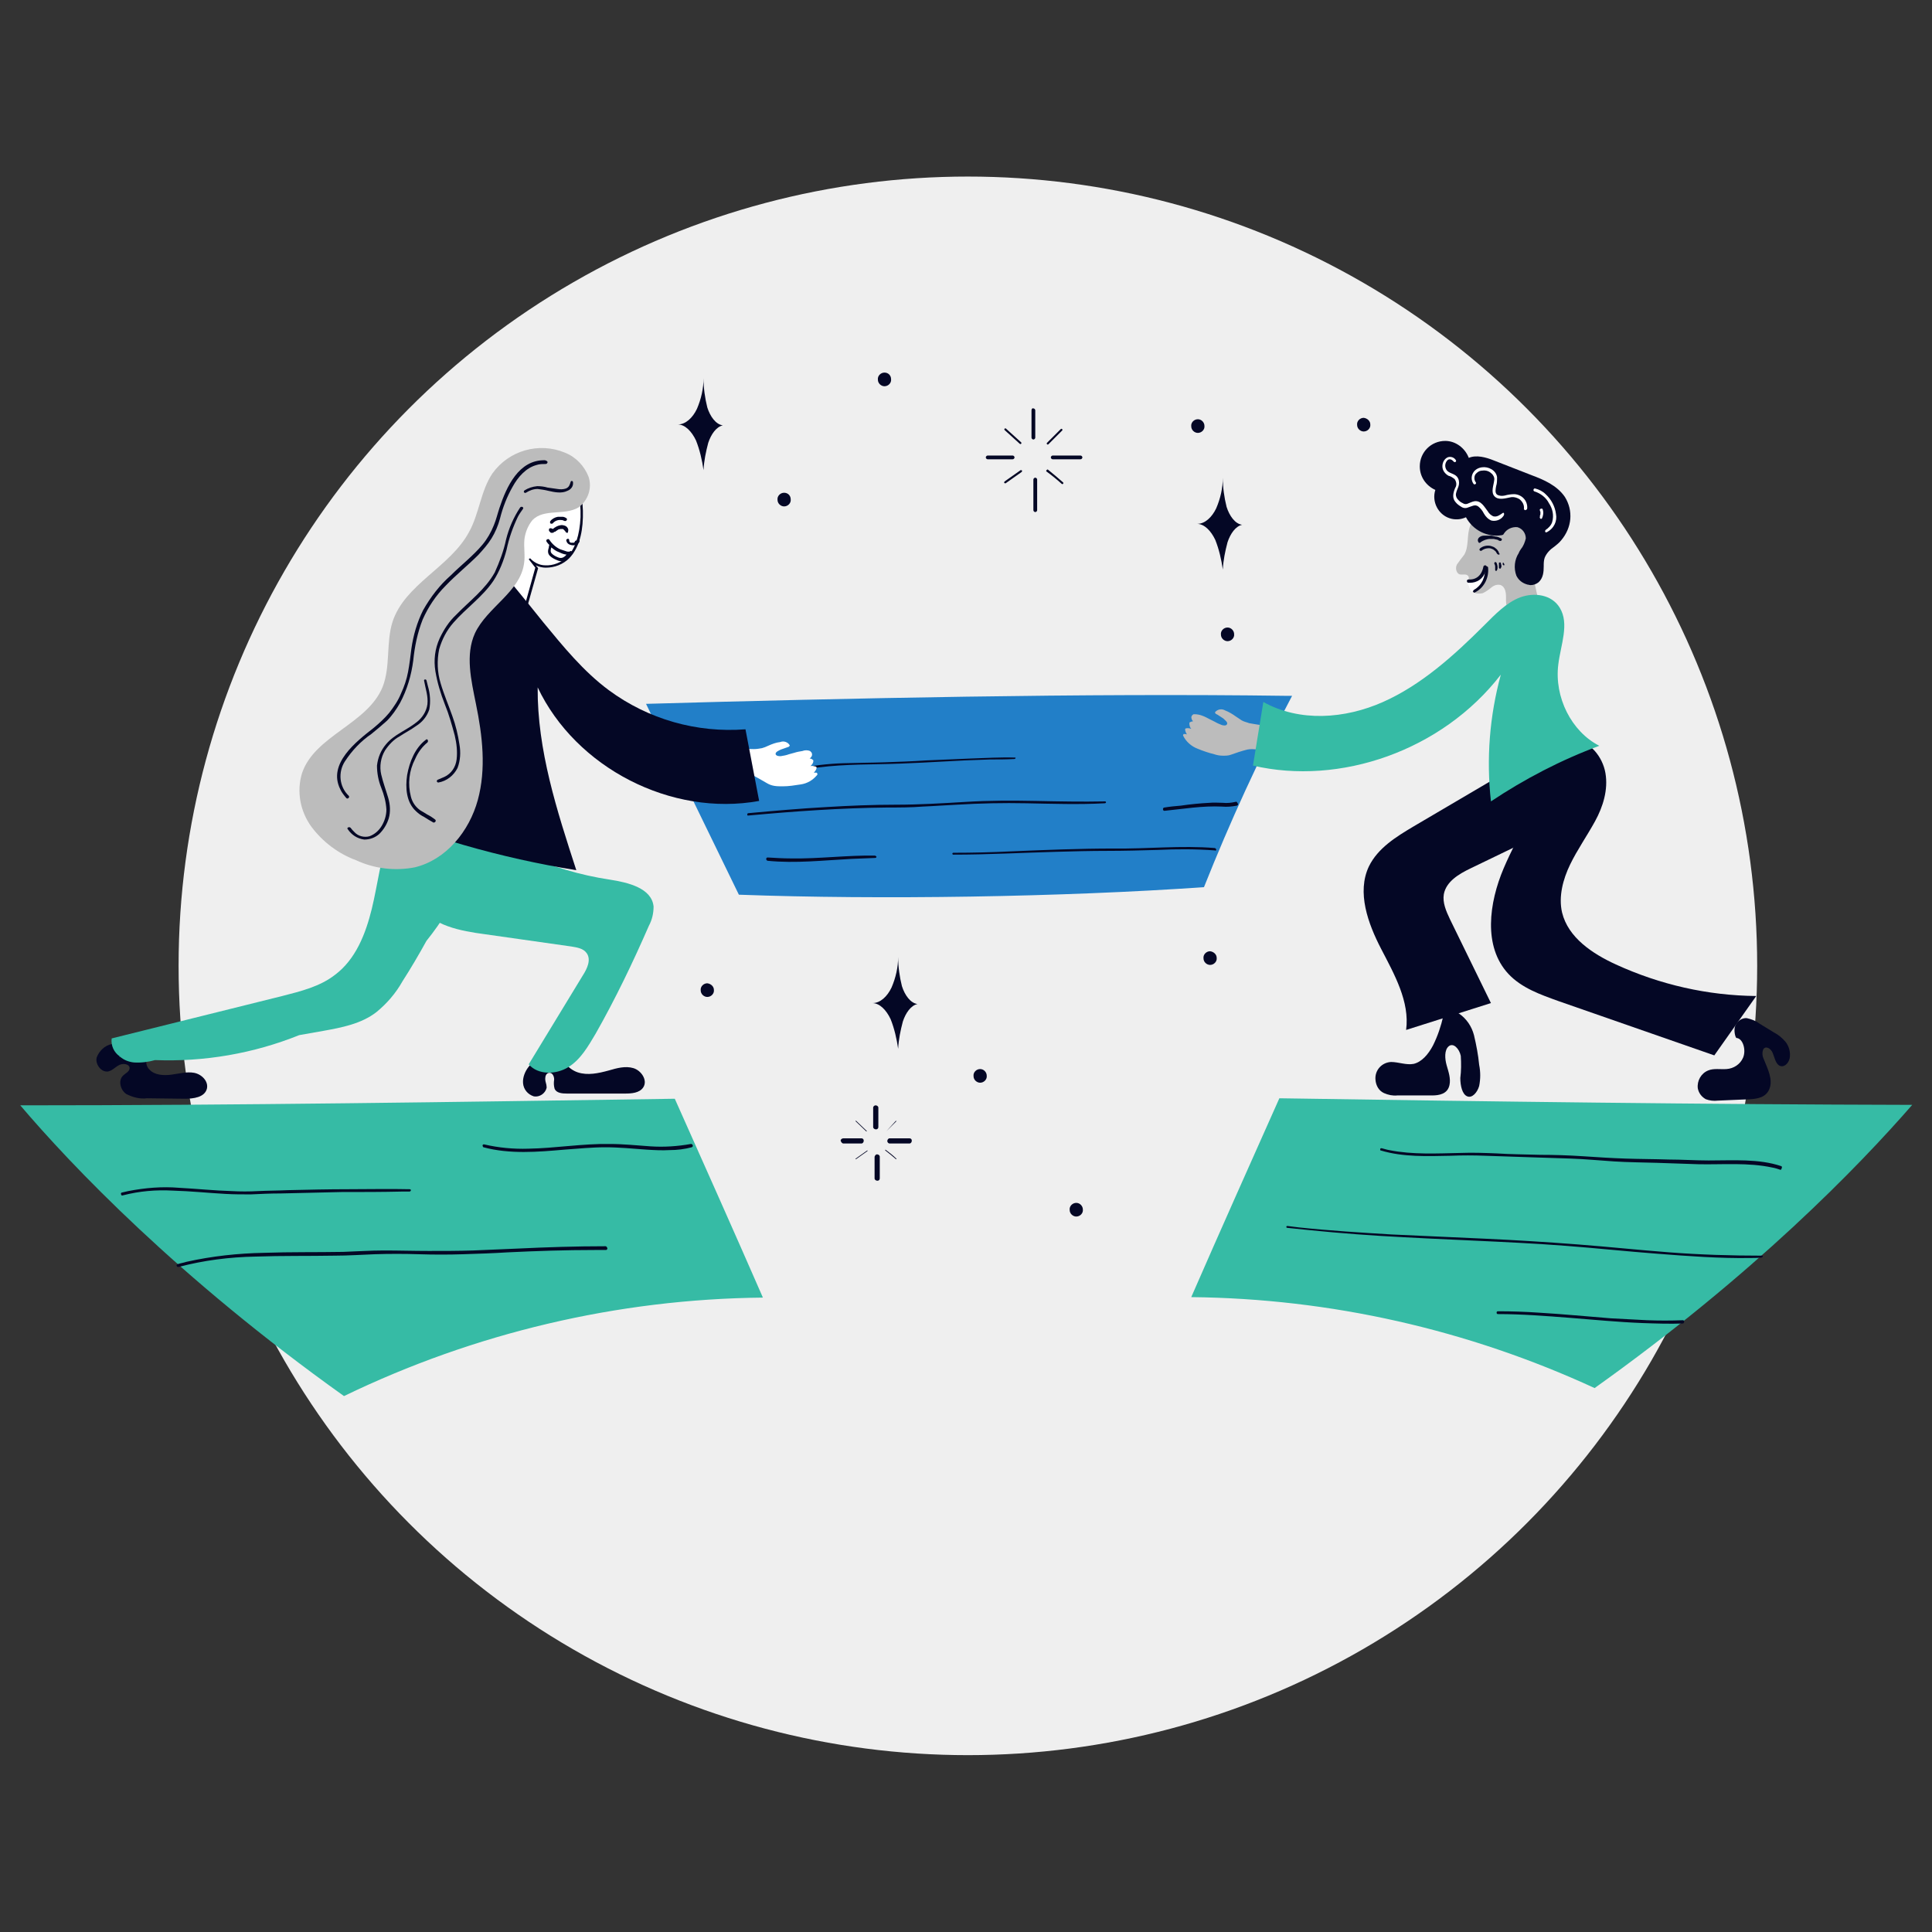
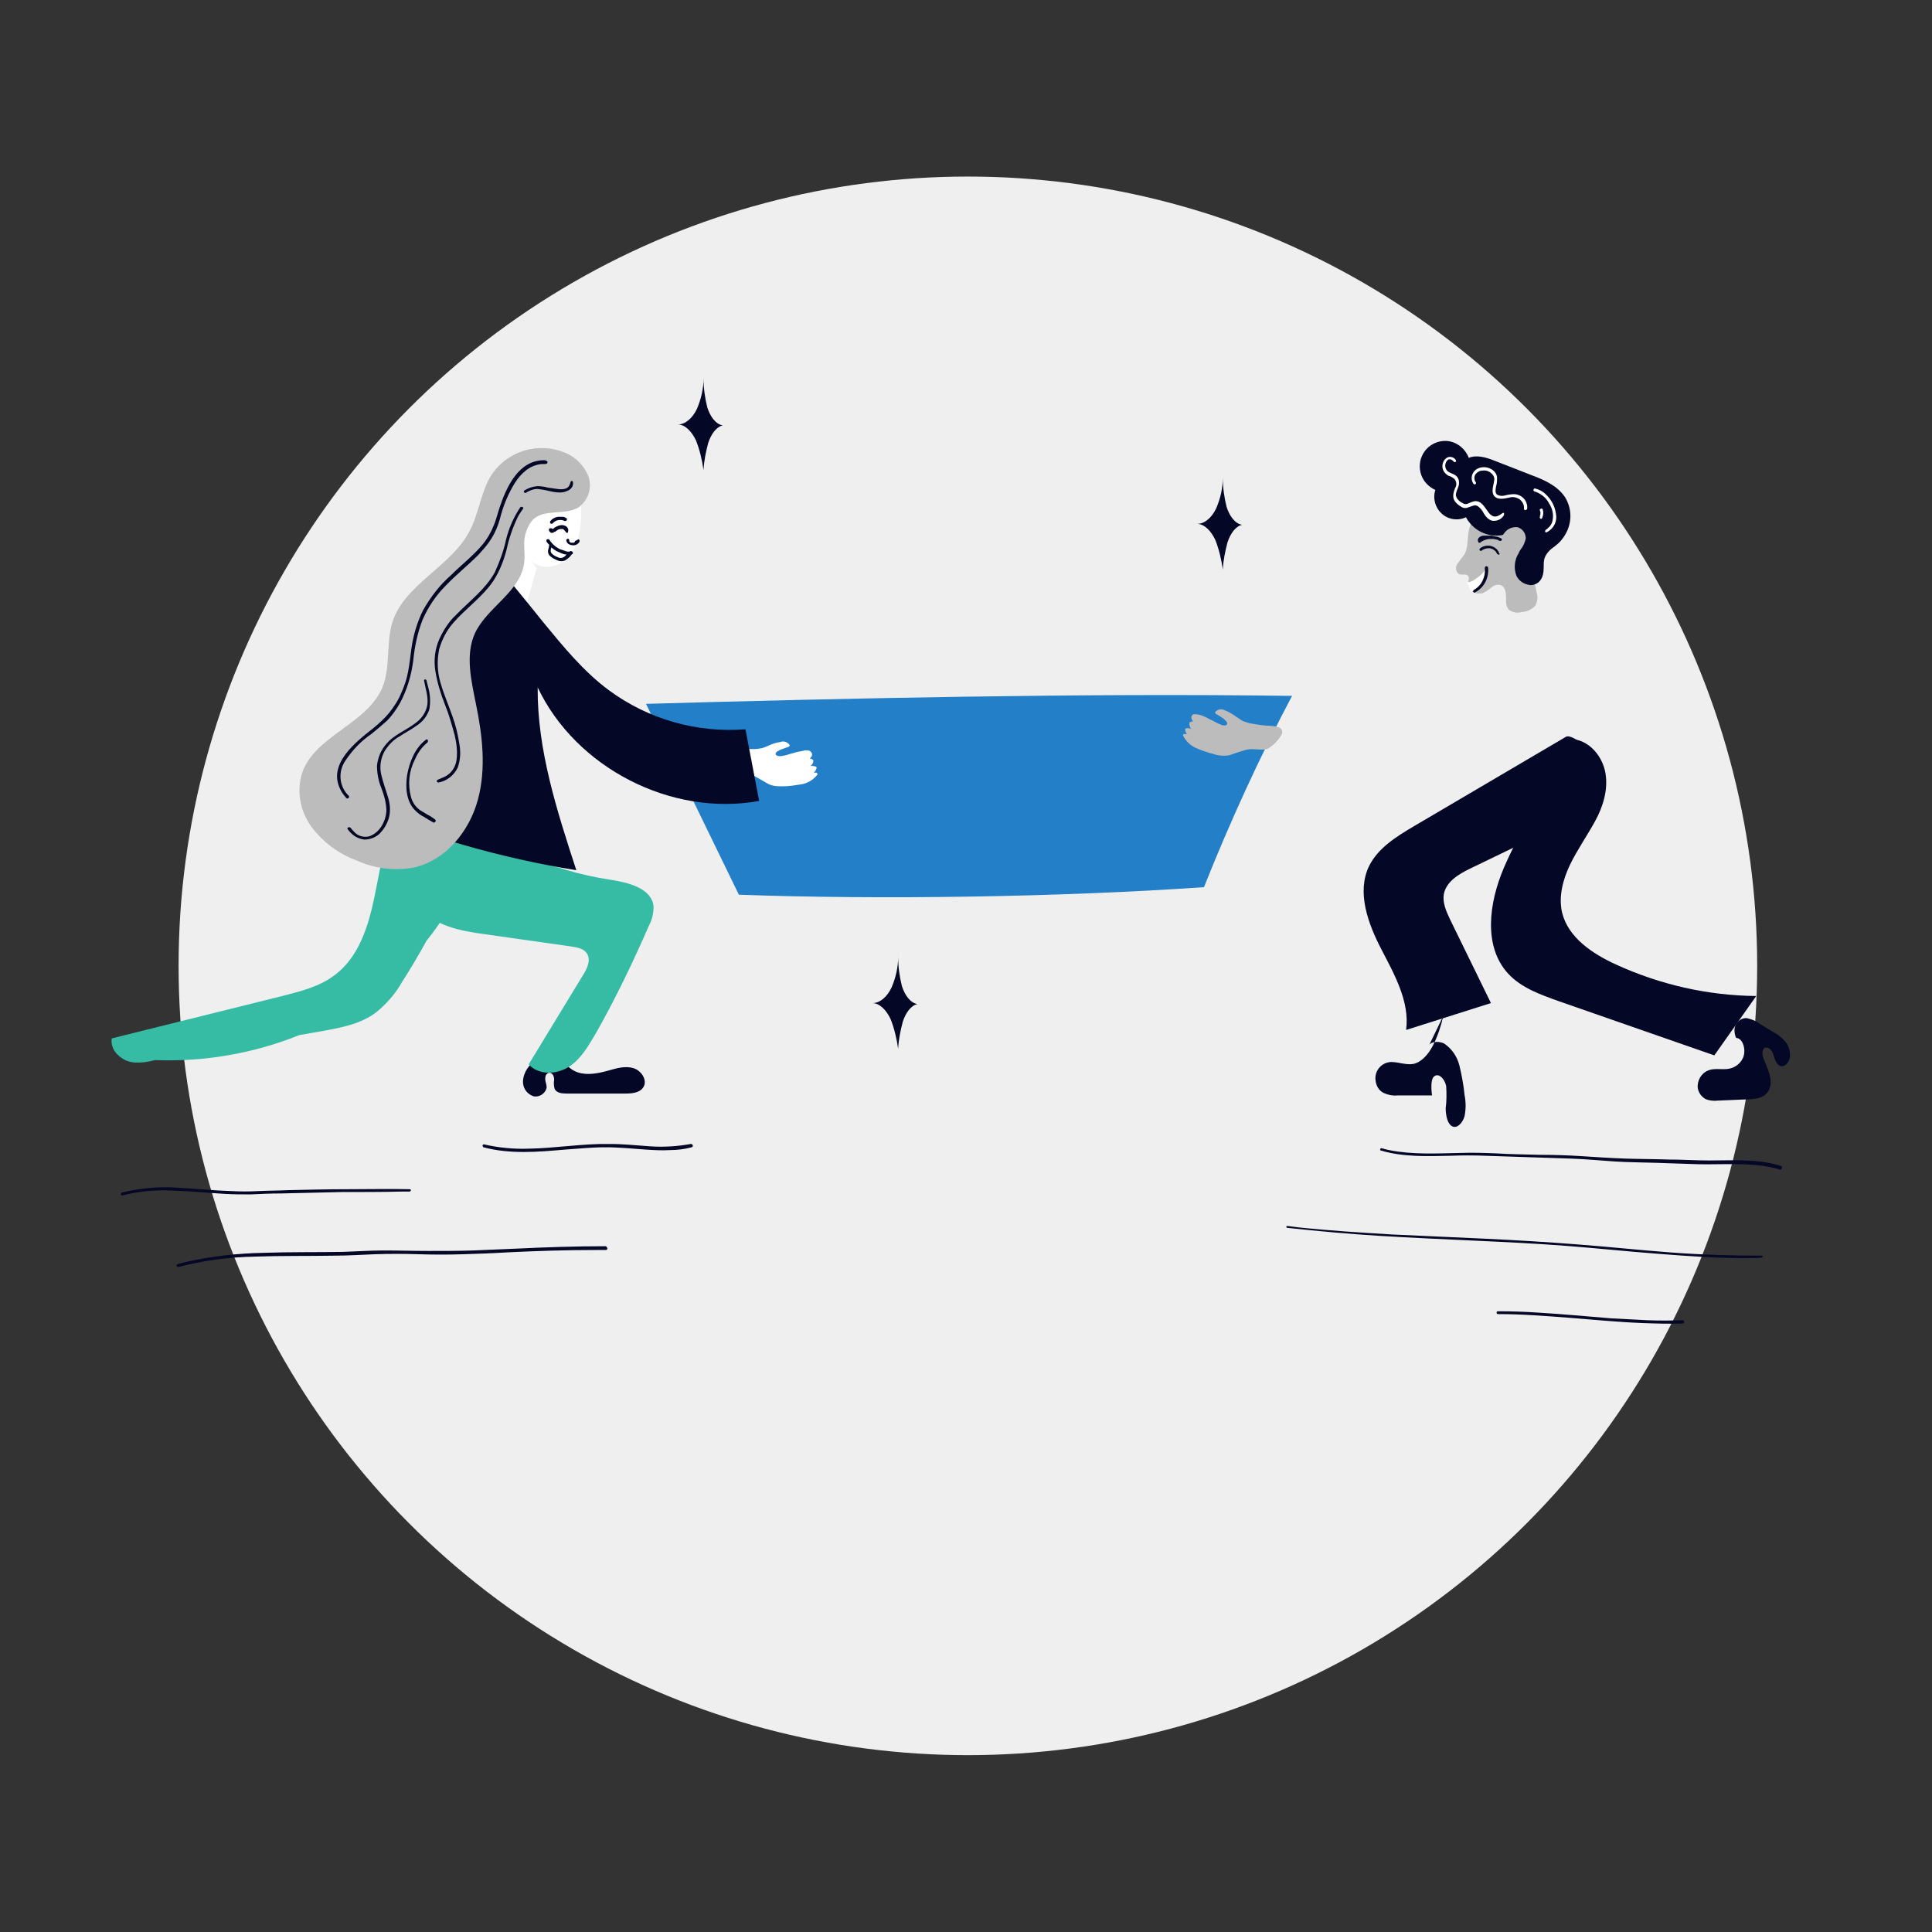
<svg xmlns="http://www.w3.org/2000/svg" viewBox="0 0 410 410">
  <rect x="0" y="0" width="410" height="410" fill="#333333" stroke="none" />
  <g transform="translate(-246 -376.631)">
    <circle cx="451.4" cy="581.6" r="167.5" fill="#efefef" />
    <path d="M402.8 566.5 383.1 526c42.5-1.2 93.5-2.3 136.1-1.7h1c-7 13.2-13.2 26.8-18.7 40.6-30.1 2.1-68.8 2.7-98.7 1.6z" fill="#227fc8" />
-     <path fill="#040725" d="M614.5 596.9c1.4.1 2.1 2.6 1.4 4.2-.6 1.4-2 2.3-3.5 2.4-1.3.1-2.7-.2-3.9.3-1.5.6-2.4 2.2-2.2 3.8.2 1 .8 1.8 1.7 2.3.8.3 1.7.4 2.5.3l7-.3c1.5-.1 3.3-.4 4-2.2.8-2-.4-4.3-1.2-6.3-.3-.6-.4-1.4-.1-2.1.5-.8 1.6-.2 2 .8s.6 2.1 1.3 2.6c.9.6 2-.2 2.3-1.5.2-1.2-.1-2.5-.9-3.5-.7-.8-1.5-1.5-2.5-2l-3.1-1.9c-.8-.6-1.7-.9-2.6-1.1-1-.1-2 .6-2.4 1.5-.5 1 0 2.7.2 2.7zm-62.2-4.7c-.5 2.2-1.2 4.3-2.2 6.3-1 1.9-2.4 3.5-4.1 3.9-1.6.3-3.2-.4-4.8-.4-2 .1-3.5 1.8-3.3 3.8.1 1.2.7 2.3 1.8 2.8.9.4 1.9.6 2.8.5h7.4c1.5 0 3.3-.3 3.7-2.2.3-1.4-.2-2.8-.6-4.2s-.5-3.2.4-4c1-.9 2.3.5 2.6 2 .1 1.6.1 3.2-.1 4.7 0 1.6.4 3.5 1.5 3.9 1 .4 2.1-.8 2.5-2.2.3-1.5.3-3 0-4.5-.2-2.1-.6-4.2-1.1-6.3-.5-1.9-1.6-3.5-3.2-4.6-1.4-.7-3.1-.3-3.3.5z" />
+     <path fill="#040725" d="M614.5 596.9c1.4.1 2.1 2.6 1.4 4.2-.6 1.4-2 2.3-3.5 2.4-1.3.1-2.7-.2-3.9.3-1.5.6-2.4 2.2-2.2 3.8.2 1 .8 1.8 1.7 2.3.8.3 1.7.4 2.5.3l7-.3c1.5-.1 3.3-.4 4-2.2.8-2-.4-4.3-1.2-6.3-.3-.6-.4-1.4-.1-2.1.5-.8 1.6-.2 2 .8s.6 2.1 1.3 2.6c.9.6 2-.2 2.3-1.5.2-1.2-.1-2.5-.9-3.5-.7-.8-1.5-1.5-2.5-2l-3.1-1.9c-.8-.6-1.7-.9-2.6-1.1-1-.1-2 .6-2.4 1.5-.5 1 0 2.7.2 2.7zm-62.2-4.7c-.5 2.2-1.2 4.3-2.2 6.3-1 1.9-2.4 3.5-4.1 3.9-1.6.3-3.2-.4-4.8-.4-2 .1-3.5 1.8-3.3 3.8.1 1.2.7 2.3 1.8 2.8.9.4 1.9.6 2.8.5h7.4s-.5-3.2.4-4c1-.9 2.3.5 2.6 2 .1 1.6.1 3.2-.1 4.7 0 1.6.4 3.5 1.5 3.9 1 .4 2.1-.8 2.5-2.2.3-1.5.3-3 0-4.5-.2-2.1-.6-4.2-1.1-6.3-.5-1.9-1.6-3.5-3.2-4.6-1.4-.7-3.1-.3-3.3.5z" />
    <path fill="#040725" d="M578.3 533 546 552c-3.7 2.2-7.6 4.6-9.5 8.5-2.6 5.5-.2 12.1 2.6 17.5 2.8 5.4 6.1 11.2 5.3 17.2l18-5.7-8.7-17.8c-.8-1.7-1.6-3.5-1.3-5.3.5-2.7 3.2-4.3 5.7-5.5l14.5-7c3.2-1.5 6.4-3.1 8.8-5.7 2.5-2.5 4-6.2 3.1-9.7-.9-3.2-5.1-6.2-6.2-5.5z" />
    <path fill="#bcbcbc" d="M562.3 485.1c-1.9.1-3.6 1.3-4.3 3.1-.8 2-.2 4.4-1.3 6.2-.5.6-1 1.3-1.5 2-.4.7-.2 1.8.5 2.1.6.2 1.5-.2 1.9.4.2.3.1.8 0 1.1-.2 1.3.8 2.5 2 2.6.4 0 .7 0 1.1-.1.6-.3 1.2-.7 1.8-1.2.6-.5 1.3-.7 2-.5.9.4 1.1 1.5 1.1 2.5s-.1 2.1.7 2.8c.8.5 1.7.7 2.6.4 1.1 0 2.1-.5 2.9-1.3.5-.9.6-1.9.3-2.8-.6-3.2-1.9-6.5-1.1-9.7.6-2.6 2.6-5 2-7.6-.5-2.4-3.2-3.9-5.6-3.6s-4.7 1.9-5.1 3.6z" />
    <path fill="#040725" d="M578.1 482.1c-1.7-2.5-4.6-3.7-7-4.6l-8.2-3.2c-1.5-.6-3.6-1.2-5.2-.5-.8-2.1-2.8-3.6-5-3.6-3 0-5.4 2.4-5.4 5.4 0 2.2 1.3 4.1 3.3 5-.8 2.5.6 5.2 3 6 1.2.4 2.4.3 3.5-.2 1.5 2.8 4.6 4.3 7.6 3.8l.3-.1.2-.3c.6-.9 1.7-1.4 2.8-1.3 1.1.3 1.8 1.3 1.8 2.4-.2.8-.5 1.6-1 2.2-.2.3-.4.6-.5.9-.9 1.4-1.1 3.2-.5 4.8.5 1 1.3 1.6 2.4 1.9.2 0 .4.1.6.1.6 0 1.2-.2 1.7-.6 1-.9 1.1-2.2 1.1-3.4 0-.6 0-1.2.2-1.8.4-1 1.2-1.8 2.1-2.4.5-.4 1-.8 1.4-1.3 2.3-2.7 2.6-6.3.8-9.2zm-4.5 56.7c-.7 7.9-5.4 14.8-8.5 22.1s-4.4 16.6 1 22.4c2.8 3 6.8 4.4 10.7 5.8l33 11.5 8.9-12.6c-10.3-.1-20.4-2.4-29.8-6.7-5-2.3-10.1-5.7-11.4-11-.8-3.4.2-7.1 1.7-10.2s3.6-6.1 5.3-9.2 2.8-6.7 2.2-10.2c-.6-3.5-3.3-6.8-6.8-7.2-3.6-.3-6.1 3-6.3 5.3z" />
    <path fill="#040725" d="M564.1 494c0-.2-.2-.5-.3-.6-.1-.2-.3-.3-.4-.4-.3-.3-.7-.4-1-.5-.8-.2-1.7 0-2.3.5-.1.1-.2.3-.1.4.1.1.3.2.4.1.5-.4 1.2-.6 1.9-.5.3.1.6.2.8.4.1.1.3.2.4.4.1.2.2.4.4.5.1.1.3 0 .4-.1-.2-.1-.2-.2-.2-.2zm.5-3.1c-.4-.2-.8-.4-1.2-.4-.3-.1-.6-.1-.9-.2H561c-.4 0-.7.1-1 .3-.3.2-.5.6-.3 1 .1.2.2.3.4.2 0 0 .1 0 .1-.1.6-.4 1.3-.7 2.1-.7h.7c.1 0 .3.1.4.1.2 0 .3.1.5.1l.1.1s.1 0 .1.1h.2c.2.1.3 0 .4-.2.1-.1 0-.2-.1-.3z" />
    <path fill="#fff" d="M564.9 485.5c-.6.4-1.2.9-2 .7-.5-.2-.9-.6-1.2-1.1-.7-.9-1.4-2.3-2.8-2.1-.5.1-.9.3-1.4.5-.4.2-.8.1-1.1-.1-.5-.2-.9-.6-1.2-1-.2-.3-.3-.8-.2-1.1.1-.6.5-1.2.6-1.8.1-.6 0-1.2-.4-1.7-.6-.7-1.7-.7-2.2-1.4-.4-.6-.4-1.3 0-1.9.4-.6 1-.5 1.5.1.3.3.7-.1.4-.4-.4-.6-1.3-.8-1.9-.4-.6.4-.9 1.1-.9 1.8 0 .9.6 1.6 1.3 2 .5.1.9.4 1.3.7.4.6.5 1.3.1 1.9-.4 1-.7 2.1.1 3 .4.5.9.8 1.4 1.1.4.2.9.2 1.3 0 .7-.2 1.4-.7 2.1-.2.5.4.9.9 1.2 1.5.4.7.9 1.2 1.6 1.5.9.2 1.9-.1 2.5-.9.4-.5.1-.9-.1-.7z" />
    <path fill="#fff" d="M570.1 484.5c.1-1.6-1.1-2.9-2.7-3-.7 0-1.4.1-2.1.3-.5.1-1.1.1-1.6-.2-.5-.4-.3-1.2-.2-1.8.2-.6.2-1.2.2-1.9-.2-1.5-1.9-2.3-3.2-2.1-.8.1-1.5.5-1.9 1.2-.4.7-.4 1.6.1 2.3.2.3.7 0 .5-.3-.4-.5-.4-1.2-.1-1.7.4-.5.9-.8 1.5-.8.7-.1 1.4.1 1.9.6.4.3.7.9.6 1.4-.1 1.1-.8 2.6.1 3.5.8.8 2.2.4 3.2.2.7-.2 1.5 0 2.1.4.6.5 1 1.2.9 2 0 .2.2.3.3.3.3-.1.4-.2.4-.4zm6.1 1.2c-.2-1.6-1-3.1-2.2-4.2-.6-.6-1.4-1-2.2-1.2-.4-.1-.5.5-.2.6 1.3.4 2.5 1.3 3.1 2.5.8 1.2 1.1 2.6.7 4-.2.7-.8 1.3-1.4 1.7-.1.1-.1.2-.1.4.1.1.2.1.3.1 1.6-.8 2.3-2.4 2-3.9z" />
    <path fill="#fff" d="M573.4 484.8c0-.2-.2-.3-.4-.2-.2 0-.3.2-.2.4 0 .1 0 .1.1.2v.5c0 .1 0 .2-.1.3v.3c-.1.1 0 .3.1.4.1.1.2 0 .3 0 .3-.6.4-1.3.2-1.9z" />
-     <path fill="#040725" d="M508.2 546.8c-.9.2-1.8.3-2.7.2-.9 0-1.9-.1-2.8 0-2 .1-4.1.3-6.1.6-1.2.1-2.3.2-3.5.4-.4 0-.4.7 0 .7 4-.4 8.1-1.1 12.2-.9 1.1.1 2.1 0 3.2-.2.2-.1.3-.3.2-.4-.2-.4-.3-.5-.5-.4zm-76.5 11.4c-5.9-.1-11.9.7-17.8.6-1.7 0-3.3-.1-5-.2-.4 0-.4.6 0 .7 5.9.6 11.9-.1 17.8-.4 1.7-.1 3.3-.1 5-.2.2 0 .3-.1.3-.3 0 0-.1-.1-.3-.2zm48.8-11.5c-4.9.1-9.9 0-14.8-.1s-9.8-.1-14.7.2c-5 .3-9.9.6-14.9.6-4.9 0-9.8.2-14.7.5-5.5.3-11.1.8-16.6 1.3-.3 0-.3.6 0 .5 9.8-.9 19.6-1.6 29.5-1.7 2.5 0 5 0 7.5-.2 2.5-.1 4.9-.3 7.3-.4 4.9-.3 9.8-.4 14.7-.3 5.5.1 11.1.3 16.6 0 .4 0 .4-.4.1-.4zm23.3 9.9c-7.1-.6-14.3.2-21.5.1-7.2 0-14.5.3-21.7.6-4.1.2-8.2.3-12.3.3-.1 0-.2.1-.2.2s.1.2.2.2c7.3 0 14.6-.4 21.8-.6 3.6-.1 7.2-.2 10.9-.2 3.6 0 7.1-.1 10.7-.2 4-.2 8-.2 12.1.1.4.2.4-.4 0-.5zm-42.4-19.2c-3.1-.1-6.3.1-9.4.2s-6.3.3-9.4.4c-3 .2-5.9.3-8.9.4-2.9.1-5.8.1-8.8.2-3.2.1-6.4.5-9.6 1.1-.3.1-.2.6.1.5 5.7-1.2 11.5-1.3 17.3-1.4 6-.1 12-.5 18.1-.8 1.8-.1 3.5-.1 5.3-.2 1.7 0 3.5 0 5.2-.1.1 0 .2-.1.2-.2.1 0 0-.1-.1-.1zm-49-56.2c-.8 0-1.5.7-1.4 1.5 0 .8.7 1.4 1.4 1.4.8 0 1.5-.7 1.4-1.5 0-.8-.6-1.4-1.4-1.4zm87.8-15.6c-.8 0-1.5.7-1.4 1.5 0 .8.7 1.4 1.4 1.4.8 0 1.5-.7 1.4-1.5 0-.7-.6-1.4-1.4-1.4zm-66.5-9.9c-.8 0-1.5.7-1.4 1.5 0 .8.7 1.4 1.4 1.4.8 0 1.5-.7 1.4-1.5 0-.8-.6-1.4-1.4-1.4zm101.7 9.6c-.8 0-1.5.7-1.4 1.5 0 .8.7 1.4 1.4 1.4.8 0 1.5-.7 1.4-1.5 0-.7-.6-1.3-1.4-1.4zm-28.9 44.5c-.8 0-1.5.7-1.4 1.5 0 .8.7 1.4 1.4 1.4.8 0 1.5-.7 1.4-1.5 0-.7-.6-1.4-1.4-1.4zm-110.4 75.5c-.8 0-1.5.7-1.4 1.5 0 .8.7 1.4 1.4 1.4.8 0 1.5-.7 1.4-1.5 0-.7-.6-1.3-1.4-1.4zm57.9 18.2c-.8 0-1.5.7-1.4 1.5 0 .8.7 1.4 1.4 1.4.8 0 1.5-.7 1.4-1.5 0-.7-.6-1.4-1.4-1.4zm48.8-25c-.8 0-1.5.7-1.4 1.5 0 .8.7 1.4 1.4 1.4.8 0 1.5-.7 1.4-1.5 0-.7-.6-1.3-1.4-1.4zm-28.4 53.4c-.8 0-1.5.7-1.4 1.5 0 .8.7 1.4 1.4 1.4.8 0 1.5-.7 1.4-1.5 0-.7-.6-1.4-1.4-1.4zm89.2-135.8c0-.1-.2-.2-.3-.2-.1 0-.2.2-.2.3.1.2.2.4.2.7v.7c0 .2.3.3.4 0 .2-.5.1-1-.1-1.5zm1 .5c0-.2-.1-.3-.1-.5 0-.1-.1-.1-.1-.1h-.2c-.1 0-.1.1-.1.1v.2c0-.1 0 0 0 0v.8c0 .1.1.2.2.2s.2 0 .2-.1c.1-.3.2-.4.1-.6zm.6-.3c0-.1-.1-.1-.1-.2-.1-.1-.1-.1-.2 0v.3s0 .1.1.1c0 0 0 .1.1.1s.1 0 .2-.1c-.1-.1-.1-.1-.1-.2zm-100.3-32.6v5.8c0 .2.2.4.4.4s.4-.2.4-.4v-5.8c0-.2-.2-.4-.4-.4-.2-.1-.4.1-.4.4zm-9.3 10.4h5.3c.2 0 .4-.2.4-.4s-.2-.4-.4-.4h-5.3c-.2 0-.4.2-.4.4s.2.4.4.4zm13.8 0h5.9c.2 0 .4-.2.4-.4s-.2-.4-.4-.4h-5.9c-.2 0-.4.2-.4.4s.2.4.4.4zm-4.1 4.3v6.5c0 .2.2.4.4.4s.4-.2.4-.4v-6.5c0-.2-.2-.4-.4-.4s-.4.2-.4.4zm-6.1-10.5 3.2 2.9c.2.2.5-.1.3-.3l-3.2-2.9c-.2-.2-.5.1-.3.3zm9.3 3 2.9-2.9c.1-.1.1-.2 0-.3-.1-.1-.2-.1-.3 0l-2.9 2.9c-.1.1-.1.2 0 .3.1.1.2.1.3 0zm-5.9 5.5-3.4 2.4c-.1.1-.1.2-.1.3.1.1.2.1.3.1l3.4-2.4c.1-.1.1-.2.1-.3-.1-.1-.2-.1-.3-.1zm5.5.3c1.1.8 2.2 1.7 3.2 2.6.2.2.5-.1.3-.3-1-.9-2.1-1.8-3.2-2.7-.1-.1-.2 0-.3.1-.1.1-.1.3 0 .3zm-36.8 135v4.1c0 .3.3.5.6.5s.5-.2.5-.5v-4.1c0-.3-.3-.5-.6-.5-.2 0-.5.2-.5.5zm-6.3 7.6h3.8c.3 0 .5-.3.5-.6s-.2-.5-.5-.5H425c-.3 0-.6.2-.6.5.1.3.3.6.6.6zm9.8 0h4.2c.3 0 .5-.3.5-.6s-.2-.5-.5-.5h-4.2c-.3 0-.5.3-.5.6 0 .2.2.5.5.5zm-3.2 2.8v4.6c0 .3.3.5.6.5s.5-.2.5-.5v-4.6c0-.3-.3-.5-.6-.5-.2 0-.4.2-.5.5zm-4-7.5 2.2 2.1c.1.1.2 0 .1-.1l-2.2-2.1c-.1-.1-.2 0-.1.1zm6.5 2.1 2.1-2.1v-.1h-.1l-2 2.2c-.1 0-.1 0 0 0-.1 0 0 0 0 0zm-4.1 4.1-2.4 1.7c-.1.1 0 .2.1.1l2.4-1.7c0-.1 0-.2-.1-.1zm3.9 0c.8.6 1.5 1.2 2.2 1.8.1.1.2 0 .1-.1-.7-.7-1.5-1.3-2.3-1.9 0 0-.1.2 0 .2z" />
    <path fill="#bcbcbc" d="M518.1 532v.3c-.7 1.3-1.7 2.4-3 3.2-1.1.5-3.1-.1-4.4.2-1.2.3-2.4.7-3.5 1.1-.5.2-1.1.2-1.7.2-.6 0-1.2-.1-1.8-.3-1.2-.3-2.4-.7-3.6-1.2-1.3-.5-2.4-1.5-3-2.7-.1-.1 0-.3.1-.4h.1c.2 0 .4 0 .6.1-.2-.3-.4-.7-.4-1.1 0-.1.1-.2.2-.2.4-.1.8 0 1.1.1-.3-.3-.4-.8-.4-1.2 0-.1.1-.2.1-.2.2-.1.5-.2.7-.2-.1-.1-.3-.3-.3-.5-.2-.4 0-.8.4-1h.2c.5 0 1.1.1 1.6.3.6.2 1.1.5 1.7.8l1 .5c.5.3 1 .5 1.5.7.4.1.9.2 1.1-.2.2-.4-.5-.9-.8-1.2-.5-.3-1-.7-1.6-1-.1-.1-.2-.2-.1-.4.6-.6 1.4-.7 2.1-.3.8.3 1.6.8 2.3 1.3.4.3.8.5 1.2.8.5.3 1.1.4 1.6.6 1.1.2 2.3.4 3.4.5 1.7.1 3.7.1 3.6 1.4z" />
    <path fill="#fff" d="M398.9 535.9v.3c.4 1.5 1.2 2.8 2.3 3.7 1 .7 3.1.6 4.3 1.1 1.1.6 2.2 1.2 3.2 1.8.5.3 1 .5 1.6.6.6.1 1.2.1 1.8.1 1.3 0 2.5-.2 3.8-.4 1.4-.2 2.6-.9 3.5-2 .1-.1.1-.3 0-.4 0 0-.1 0-.1-.1h-.6c.3-.3.5-.6.6-1 0-.1 0-.2-.2-.3-.4-.1-.8-.2-1.1-.1.3-.3.6-.6.6-1.1 0-.1 0-.2-.1-.2-.2-.2-.4-.3-.7-.3.2-.1.3-.3.4-.4.2-.3.2-.8-.2-1.1l-.1-.1c-.5-.2-1.1-.2-1.6 0-.6.1-1.2.2-1.8.4-.4.1-.7.2-1.1.3-.5.2-1.1.3-1.7.4-.4 0-.9 0-1.1-.4-.1-.5.7-.8 1.1-1 .6-.2 1.1-.4 1.7-.6.1-.1.2-.2.2-.3-.4-.7-1.3-1-2-.7-.9.1-1.7.4-2.6.8-.4.2-.9.4-1.3.5-.6.1-1.1.2-1.7.2-1.1 0-2.3-.1-3.4-.2-1.5-.3-3.5-.7-3.7.5z" />
-     <path fill="#36bba5" d="m511.9 539.1 2.2-13.5c7.7 4.3 17.3 3.6 25.4 0s15-9.8 21.5-16.3c2.3-2.3 4.7-4.8 7.6-5.9 3-1.1 6.7-.6 8.4 2.2 2.1 3.4.2 7.9-.3 12-.9 7 2.8 14.3 8.7 17.3-8.1 3-15.8 7-23 11.8-1-9-.3-18.1 2.1-26.9-12.5 16.2-34.2 23.6-52.6 19.3z" />
    <path fill="#fff" d="M560 501.3c.6-.3.6-1.5.9-2.1.3-.5.4-1 .2-1.5-.5.7-1.2 1.3-2 1.8-.5.4-1.1.7-1.8.7.2 0 .4 1.4 1 2 .3-.1.5-.2.8-.2.6-.2.6-.5.9-.7z" />
    <path fill="#040725" d="M558.9 502.4c-.2 0-.3-.2-.3-.3 0-.1.1-.2.2-.3 1.6-.9 2.5-2.7 2.3-4.6 0-.2.1-.4.3-.4.2 0 .4.1.4.3.2 2.1-.8 4.2-2.7 5.2-.1.1-.2.1-.2.1z" />
-     <path fill="#040725" d="M558 500.3h-.4c-.2 0-.3-.2-.3-.4s.2-.3.4-.3c.1 0 2.5.3 3.1-2.7 0-.2.2-.3.4-.3s.3.2.3.4c-.5 2.7-2.3 3.3-3.5 3.3z" />
    <path fill="#fff" d="M345.6 498.3c1.6-.2 3.1-.7 4.5-1.4s2.4-2.1 2.7-3.7c0-1.3-.3-2.5-.8-3.6-1.3-4.3-.3-9.3 3.1-12.2s9.1-2.9 12 .4c2 2.3 2.3 5.6 2.2 8.6-.1 3.1-.7 6.3-2.8 8.6s-6.2 2.7-8.1.3l1.5 1.9-3.3 11.6c-.1.7-.5 1.4-.9 2-1.1 1.3-3.3 1-4.6 0s-1.9-2.7-5.5-12.5z" />
-     <path fill="#040725" d="M353.6 511.8c-1 0-1.9-.3-2.6-.9-1.4-1.1-2-2.7-5.6-12.5l-.1-.2h.2c1.6-.2 3.1-.7 4.5-1.4s2.4-2 2.6-3.6c0-1-.2-1.9-.5-2.8-.1-.2-.2-.5-.2-.7-1.4-4.6-.1-9.6 3.2-12.4 1.9-1.6 4.3-2.4 6.8-2.2 2.1.1 4.1 1 5.5 2.6 1.7 2 2.4 4.8 2.3 8.7-.1 4-1.1 6.8-2.9 8.7-1.3 1.3-3.1 2-5 2-.7 0-1.5-.2-2.1-.5l.5.6-3.3 11.7c-.2.8-.5 1.5-1 2.1-.6.5-1.4.9-2.3.8zm-7.8-13.3c3.4 9.4 4.2 11.1 5.4 12.1 1.2 1.1 3.1 1.1 4.3 0 .4-.6.7-1.2.9-2l3.2-11.5-1.4-1.8.3-.2c.8.9 2 1.5 3.2 1.5 1.7.1 3.4-.6 4.7-1.8 1.7-1.8 2.6-4.6 2.8-8.4.1-3.8-.6-6.6-2.2-8.5-1.3-1.5-3.2-2.4-5.2-2.5-2.4-.2-4.7.6-6.5 2.1-3.1 2.7-4.4 7.6-3 12 .1.2.1.5.2.7.4 1 .6 2 .5 3-.2 1.7-1.3 3.1-2.8 3.9-1.4.6-2.8 1.1-4.4 1.4zm-67.2 98.7c-1.4.6-2.9.9-4.4.8-1.5-.2-3-.1-4.5.2-1.5.3-2.7 1.5-3.2 2.9-.3 1.5 1.1 3.2 2.5 2.9.9-.2 1.5-1 2.4-1.4s2.2-.1 2.1.8c-.1.7-.9 1-1.4 1.5-1.1 1.1-.5 3.1.7 3.9 1.4.7 2.9 1.1 4.4.9l8 .1c1.9 0 4.2-.3 4.7-2.1.4-1.6-1.1-3.1-2.7-3.4s-3.3.2-4.9.4-3.5.1-4.6-1.1c-1.3-1.2-.6-4 .9-6.4z" />
    <path fill="#36bba5" d="M344.6 558.6c.6-1.4 1.1-2.9 1.6-4.3.3-.7.4-1.5.4-2.2-.2-1.3-1.3-2.2-2.3-2.9-.7-.6-1.5-1.1-2.3-1.6-.6-2.2-1.3-4.5-1.9-6.7l-2.2 5.2h-.6c-4 0-7 3.8-8.5 7.5-2.1 5.1-2.6 10.6-3.9 15.9s-3.4 10.7-7.8 14c-3.2 2.5-7.3 3.5-11.2 4.5l-36.2 9c-.2 1.5.5 3 1.7 3.8l-.1.1h.2c.8.7 1.9 1.1 2.9 1.2 1.5.1 3.1-.1 4.5-.5 10.5.4 20.9-1.4 30.6-5.3l5.1-.9c3.9-.7 8.1-1.5 11.3-4 2.2-1.8 4.1-4 5.5-6.5 1.8-2.8 3.5-5.7 5.1-8.6 3.3-4.1 6.1-8.7 8.2-13.5.2-1.6.1-2.9-.1-4.2z" />
    <path fill="#36bba5" d="M345 561.8c-.1.2-.2.5-.3.7-.1.3-.1.5-.2.8l.5-1.5zm0 0c1.1-2.5 2-5.1 2.7-7.8l-2.7 7.8z" />
    <path fill="#040725" d="M361 600.4c-1.1.7-2 1.6-2.8 2.6-.8 1-1.3 2.3-1.2 3.5.1 1.3 1 2.4 2.3 2.8 1.2.2 2.4-.6 2.7-1.8v-.2c0-.6-.3-1.1-.3-1.7s.2-1.2.8-1.3c.7-.1 1.1.7 1.1 1.4-.1.7-.1 1.3.1 2 .4.9 1.6 1 2.6 1h12.3c1.4 0 3.1-.1 3.9-1.3 1-1.5-.4-3.6-2.1-4.1s-3.5 0-5.2.5c-2.2.6-4.5 1.1-6.6.4s-3.9-2.9-3.3-5.1c-1.2-.4-2.4-.1-4.3 1.3z" />
    <path fill="#36bba5" d="M339.6 547.3c-2.3 3.2-4.6 6.4-5.8 10.1s-1.2 8 .9 11.2c3 4.5 9 5.6 14.3 6.3l18.3 2.6c1.2.2 2.5.4 3.2 1.4 1 1.4.1 3.3-.8 4.7l-11.5 18.9c2 2.3 5.8 2.2 8.4.6s4.2-4.4 5.8-7.1c4.2-7.4 7.9-15.1 11.3-22.9.7-1.3 1-2.7 1-4.1-.4-3.9-5.4-5.1-9.3-5.7-12.6-1.9-24.5-7.3-35.8-16z" />
    <path fill="#040725" d="M350.2 495.5c-3.8.3-6.8 3.4-8.3 6.9s-1.8 7.3-2.5 11c-2.3 13-8.5 25.1-17.9 34.4 15 6.4 30.7 10.9 46.8 13.5-4.1-12.6-8.3-25.5-8.2-38.8 8.1 17.1 28.4 27.5 47 24.1l-2.9-15.2c-10.3.8-20.6-2.1-29-8.3-5.4-4-9.7-9.3-13.9-14.4-4.1-5.1-8.1-10.1-11.1-13.2z" />
    <path fill="#bcbcbc" d="M359 487c2.4-2.5 6.8-.9 9.8-2.7 2-1.5 2.9-4.1 2.1-6.5-.9-2.3-2.7-4.2-5-5.1-5.5-2.3-11.9-.5-15.4 4.4-2.5 3.7-2.8 8.6-5 12.5-4 7.4-13.6 11-16.2 19-1.4 4.4-.4 9.5-2.1 13.8-3.2 7.9-14.4 10.3-17.1 18.3-1.2 3.9-.4 8.1 2 11.4 2.4 3.2 5.7 5.7 9.5 7.1 3.9 1.8 8.2 2.3 12.4 1.5 6.7-1.6 11.6-7.7 13.4-14.3 1.8-6.6 1-13.6-.4-20.4-1-5-2.3-10.4-.2-15 2.6-5.5 9.5-8.7 10.4-14.7.3-1.8-.1-3.5.1-5.3.2-1.5.8-2.9 1.7-4z" />
    <path fill="#040725" d="M366.3 486.7c-.2-.2-.6-.4-.9-.4h-1c-.6.1-1.2.4-1.6.9-.1.1-.1.4 0 .5.1.1.4.1.5 0 .5-.6 1.2-.8 1.9-.7.1 0 .2 0 .4.1.1.1.3.1.4.1.2 0 .4-.3.3-.5zm.3 2.3c-.1-.4-.4-.7-.7-.8-.3-.1-.7-.2-1-.1-.6.1-1.1.4-1.6.8 0 0-.1-.1-.2-.1-.1-.1-.4-.1-.5 0l-.1.1v.3c0 .1 0 .1.1.2l.1.1.2.2h.3c.1 0 .3 0 .3-.1l.1-.1h.2l.1-.1c.1-.1.2-.1.3-.2.1-.1.2-.1.3-.2.1 0 .3-.1.4-.1h.5c.1 0 .1 0 .2.1l.1.1.1.1c.1.1.2.2.3.4.1.1.3.1.4.1.1-.4.1-.5.1-.7zm.1 2.8zm1.4-.4c-.1.1-.1.1-.1.2l-.1.1-.1.1h-.6c-.1 0-.2 0-.2-.1 0 0-.1 0-.1-.1l-.1-.1v-.3c-.1-.2-.2-.3-.4-.2-.2.1-.3.2-.2.4.1.5.5.8 1 .9.4.1.9.1 1.3-.2.3-.2.5-.4.5-.7 0-.2-.1-.3-.3-.3-.4.2-.5.3-.6.3zm-.9 2.2c-.1-.1-.3 0-.3.1h-.2c-.2 0-.4 0-.6-.1-.4-.1-.8-.3-1.2-.4-.9-.4-1.7-1.1-2.3-2-.1-.2-.3-.2-.5-.1s-.2.3-.1.5c.2.3.4.5.6.7-.1.1-.1.1-.1.2 0 .4-.2.7-.2 1.1 0 .4.1.7.4 1 .4.4 1 .7 1.5.9.6.3 1.3.3 1.8 0s1-.7 1.3-1.2c.1 0 .1-.1.2-.1.1-.1.1-.3 0-.5-.2-.1-.2-.1-.3-.1zm-1.5 1.2c-.4.3-.9.3-1.3.1-.5-.2-.9-.4-1.3-.8s-.2-.9-.1-1.3c.5.4 1 .8 1.6 1 .4.2.9.4 1.4.5h.2c-.1.2-.3.4-.5.5zm-4.1-20.5c-5.5-.1-8.1 5.6-9.6 10.1-.4 1.2-.7 2.5-1.2 3.7-.6 1.5-1.4 2.9-2.4 4.1-2 2.4-4.5 4.3-6.7 6.5-2.4 2.1-4.3 4.6-5.9 7.4-1.3 2.6-2.1 5.4-2.5 8.2-.2 1.6-.4 3.3-.7 4.9-.3 1.6-.8 3.1-1.5 4.6-.6 1.5-1.5 2.8-2.5 4.1-1 1.2-2.1 2.2-3.3 3.2-3.7 2.9-9.8 7.6-7.1 13 .3.7.8 1.3 1.3 1.9.3.3.8-.2.5-.5-2-1.9-2.3-5-.8-7.3 1.5-2.3 3.4-4.3 5.6-5.8 1.1-.9 2.2-1.8 3.3-2.8 1.1-1.1 2-2.4 2.8-3.8 1.5-2.8 2.4-5.9 2.8-9 .3-3 .9-5.9 2-8.7 1.2-2.7 2.8-5.1 4.9-7.2 2.2-2.3 4.7-4.3 6.9-6.5 1-1.1 2-2.2 2.8-3.5.8-1.3 1.4-2.7 1.8-4.2.6-2.4 1.5-4.7 2.7-6.8 1.1-2 2.8-4 5.1-4.6.6-.2 1.2-.2 1.9-.2.2 0 .4-.2.4-.4s-.4-.4-.6-.4z" />
    <path fill="#040725" d="M356.4 484.3c-1.4 2.1-2.4 4.4-3 6.8-.5 2.4-1.4 4.8-2.4 7-2 3.6-5.4 6.1-8.2 9-1.5 1.4-2.6 3.1-3.5 5-1 2.2-1.3 4.6-.9 7 .4 2.4 1.1 4.7 2 7 .9 2.2 1.5 4.4 2.1 6.6.4 1.7.6 3.4.4 5.1-.2 1.6-1.1 3-2.6 3.7-.5.2-.9.4-1.4.6-.2.1-.2.2-.2.4.1.1.2.2.3.2 1.8-.3 3.3-1.5 4.1-3.1.6-1.6.7-3.3.4-5-.3-2-.8-4.1-1.5-6-.8-2.3-1.8-4.6-2.5-7-.7-2.3-.8-4.8-.3-7.2.6-2.1 1.6-4 3-5.6 2.7-3.1 6.2-5.5 8.5-8.9 1.3-2 2.2-4.3 2.8-6.6.5-2.4 1.3-4.7 2.4-7 .3-.6.7-1.1 1.1-1.7.2-.3-.3-.6-.6-.3zm-18 66.3c-.5-.4-1.1-.8-1.7-1.1l-1.5-.9c-1-.7-1.7-1.7-2-2.9-.7-2.7-.4-5.5.9-8 .6-1.4 1.5-2.6 2.6-3.5.3-.3 0-.9-.3-.6-2.3 1.7-3.5 4.7-4 7.5-.4 2.7-.2 5.8 1.9 7.7.5.5 1.1.9 1.7 1.2.6.4 1.3.8 2 1.2.3 0 .6-.3.4-.6z" />
    <path fill="#040725" d="m336.8 522.2-.3-1.2c-.1-.3-.6-.2-.5.1.3 1.7.9 3.3.7 5-.2 1.5-1.1 2.9-2.3 3.8-2.1 1.7-4.8 2.6-6.5 4.7-1.1 1.3-1.7 2.8-1.9 4.5 0 1.6.3 3.2.9 4.7.6 1.5 1 3 1.1 4.6 0 1.3-.4 2.5-1 3.5s-1.5 1.8-2.6 2.2c-1.1.3-2.4 0-3.2-.9-.3-.3-.6-.6-.8-.9-.3-.3-.9 0-.6.3.8 1.2 2 2 3.5 2.2 1.2 0 2.3-.4 3.2-1.2.9-.9 1.6-2 2-3.3.4-1.4.3-2.9-.1-4.3-.5-1.7-1.1-3.3-1.5-5-.4-1.7-.1-3.6.8-5.1.8-1.2 1.8-2.3 3.1-3 1.2-.8 2.4-1.4 3.5-2.2 1.3-.8 2.3-2 2.8-3.5.3-1.6.2-3.3-.3-5zm30.8-43.2c0-.2-.1-.3-.3-.3-.1 0-.2.1-.2.2-.2.6-.3 1.1-1 1.4-.6.2-1.2.2-1.8.1l-2.1-.3c-.7-.2-1.4-.3-2.2-.3-1 .1-1.9.4-2.7.9-.1.1-.2.3-.1.4.1.1.2.2.4.1.8-.5 1.6-.8 2.5-.8.8.1 1.5.2 2.3.4 1.3.3 2.8.6 4 0 .8-.3 1.3-1 1.2-1.8zm22.3-12.3c1.6 0 3.1-1.4 4-3.3.9-2.1 1.4-4.3 1.4-6.5 0 2.1.3 4.2.8 6.2.6 1.9 1.8 3.6 3.3 3.8-1.4.3-2.5 1.9-3.1 3.7-.5 1.9-.9 3.8-1 5.8-.3-2.1-.8-4.3-1.6-6.3-.9-1.9-2.3-3.4-3.9-3.4h.1zm110.2 21.1c1.6 0 3.1-1.4 4-3.3.9-2.1 1.4-4.3 1.4-6.5 0 2.1.3 4.2.8 6.2.6 1.9 1.8 3.6 3.3 3.8-1.4.3-2.5 1.9-3.1 3.7-.5 1.9-.9 3.8-1 5.8-.3-2.1-.8-4.3-1.6-6.3-.9-1.9-2.3-3.4-3.9-3.4h.1zm-68.9 101.7c1.6 0 3.1-1.4 4-3.3.9-2.1 1.4-4.3 1.4-6.5 0 2.1.3 4.2.8 6.2.6 1.9 1.8 3.6 3.3 3.8-1.4.3-2.5 1.9-3.1 3.7-.5 1.9-.9 3.8-1 5.8-.3-2.1-.8-4.3-1.6-6.3-.9-1.9-2.3-3.4-3.9-3.4h.1z" />
-     <path fill="#36bba5" d="M319 672.9c27.7-13.4 58.1-20.6 88.9-20.9-6.2-14.2-12.5-28.3-18.7-42.2-46.7.7-93.3 1.4-138.9 1.4 10.8 12.7 33.5 36.6 68.7 61.7zm332.8-61.8c-44.1-.1-89.2-.7-134.3-1.4-6.2 13.9-12.5 28-18.7 42.2 29.6.3 58.7 6.9 85.6 19.3 33.7-24 56-47 67.4-60.1z" />
    <path fill="#040725" d="M332.9 629c-4.3-.1-8.6 0-12.9 0s-8.6.1-12.9.2c-2.1.1-4.3.1-6.4.2-1.8.1-3.7.1-5.5 0-3.7-.1-7.4-.5-11.2-.7-3.6-.3-7.2 0-10.8.7-.4.1-.8.2-1.3.3-.2 0-.3.2-.2.4 0 .2.2.3.4.2 3.5-.9 7-1.2 10.6-1 3.7.1 7.5.5 11.2.7 1.8.1 3.5.1 5.3.1 2.1-.1 4.2-.2 6.4-.2l12.9-.3c4.3 0 8.6 0 12.8-.1h1.6c.1 0 .3-.1.3-.3 0-.1-.1-.2-.3-.2zm41.6 12.1c-6.2 0-12.5.2-18.7.5-3.1.1-6.3.3-9.4.4s-6.2.1-9.4.1-6.3-.1-9.5-.1c-2.9 0-5.8.2-8.7.3-5.6.1-11.2 0-16.8.2-5.5.1-11 .7-16.4 1.9-.6.2-1.3.3-1.9.5-.2.1-.3.2-.2.4.1.2.2.2.4.2 5.3-1.4 10.8-2.1 16.3-2.2 5.6-.2 11.3-.1 16.9-.2 2.8 0 5.6-.2 8.4-.3 3.1-.1 6.3-.1 9.4 0s6.3.1 9.4 0c3.1-.1 6.3-.2 9.4-.4 6.2-.3 12.4-.5 18.6-.5h2.3c.2 0 .3-.2.3-.4-.1-.2-.2-.4-.4-.4zm18.1-21.7c-2.8.5-5.7.7-8.6.5-2.9-.2-5.7-.5-8.6-.5-5.8-.1-11.5.9-17.3 1-3.1.1-6.3-.2-9.3-.9-.2-.1-.4.1-.4.2s.1.4.2.4c5.6 1.5 11.5 1 17.2.5 2.9-.2 5.8-.5 8.7-.5s5.8.3 8.7.5c1.6.1 3.3.2 4.9.1 1.6 0 3.2-.2 4.7-.6.2-.1.3-.3.2-.4 0-.2-.2-.3-.4-.3zm231.4 4.7c-2.4-.8-4.9-1.1-7.5-1.2-2.6-.1-5.3 0-7.9 0-2.8 0-5.7-.2-8.5-.2-3-.1-6.1-.1-9.1-.2s-6.1-.3-9.1-.5-6.1-.3-9.1-.3c-3.1-.1-6.1-.1-9.2-.3-2.5-.1-5.1-.2-7.6-.1-5 .1-10.2.4-15.2-.6-.6-.1-1.1-.3-1.6-.4-.1 0-.3 0-.3.2s0 .3.2.3c4.7 1.4 9.8 1.2 14.7 1.1 2.5-.1 4.9-.1 7.4 0l9 .3c3.1.1 6.1.2 9.2.3 3 .1 6 .4 9.1.6 3 .2 6.1.2 9.1.3 3 .1 5.9.2 8.9.3 5.2.1 10.5-.4 15.6.7.6.1 1.2.3 1.8.5.2-.2.4-.7.1-.8zm-4.1 19c-6.5 0-13.1-.2-19.6-.7-6.6-.5-13.1-1.2-19.7-1.7-6.5-.5-13-.9-19.5-1.2l-19.8-.9c-6.6-.4-13.1-.8-19.7-1.5l-2.4-.3c-.3 0-.3.4 0 .4 6.5.7 13.1 1.3 19.6 1.7 6.6.4 13.2.7 19.8 1 6.5.3 13 .6 19.5 1.1 6.6.5 13.1 1.2 19.7 1.7 6.5.5 13.1 1 19.6.9.8 0 1.6 0 2.4-.1.1 0 .3-.1.3-.3.1 0 0-.1-.2-.1zm-16.8 13.7c-2.5.1-5.1.1-7.6 0s-5.1-.3-7.6-.4c-5.1-.4-10.2-.9-15.3-1.2-2.9-.2-5.8-.3-8.7-.3-.2 0-.3.1-.3.3 0 .2.1.3.3.3 5.1 0 10.2.4 15.3.8s10.2.9 15.3 1.1c2.9.1 5.7.2 8.6.1.2 0 .3-.2.3-.4s-.1-.3-.3-.3z" />
  </g>
</svg>